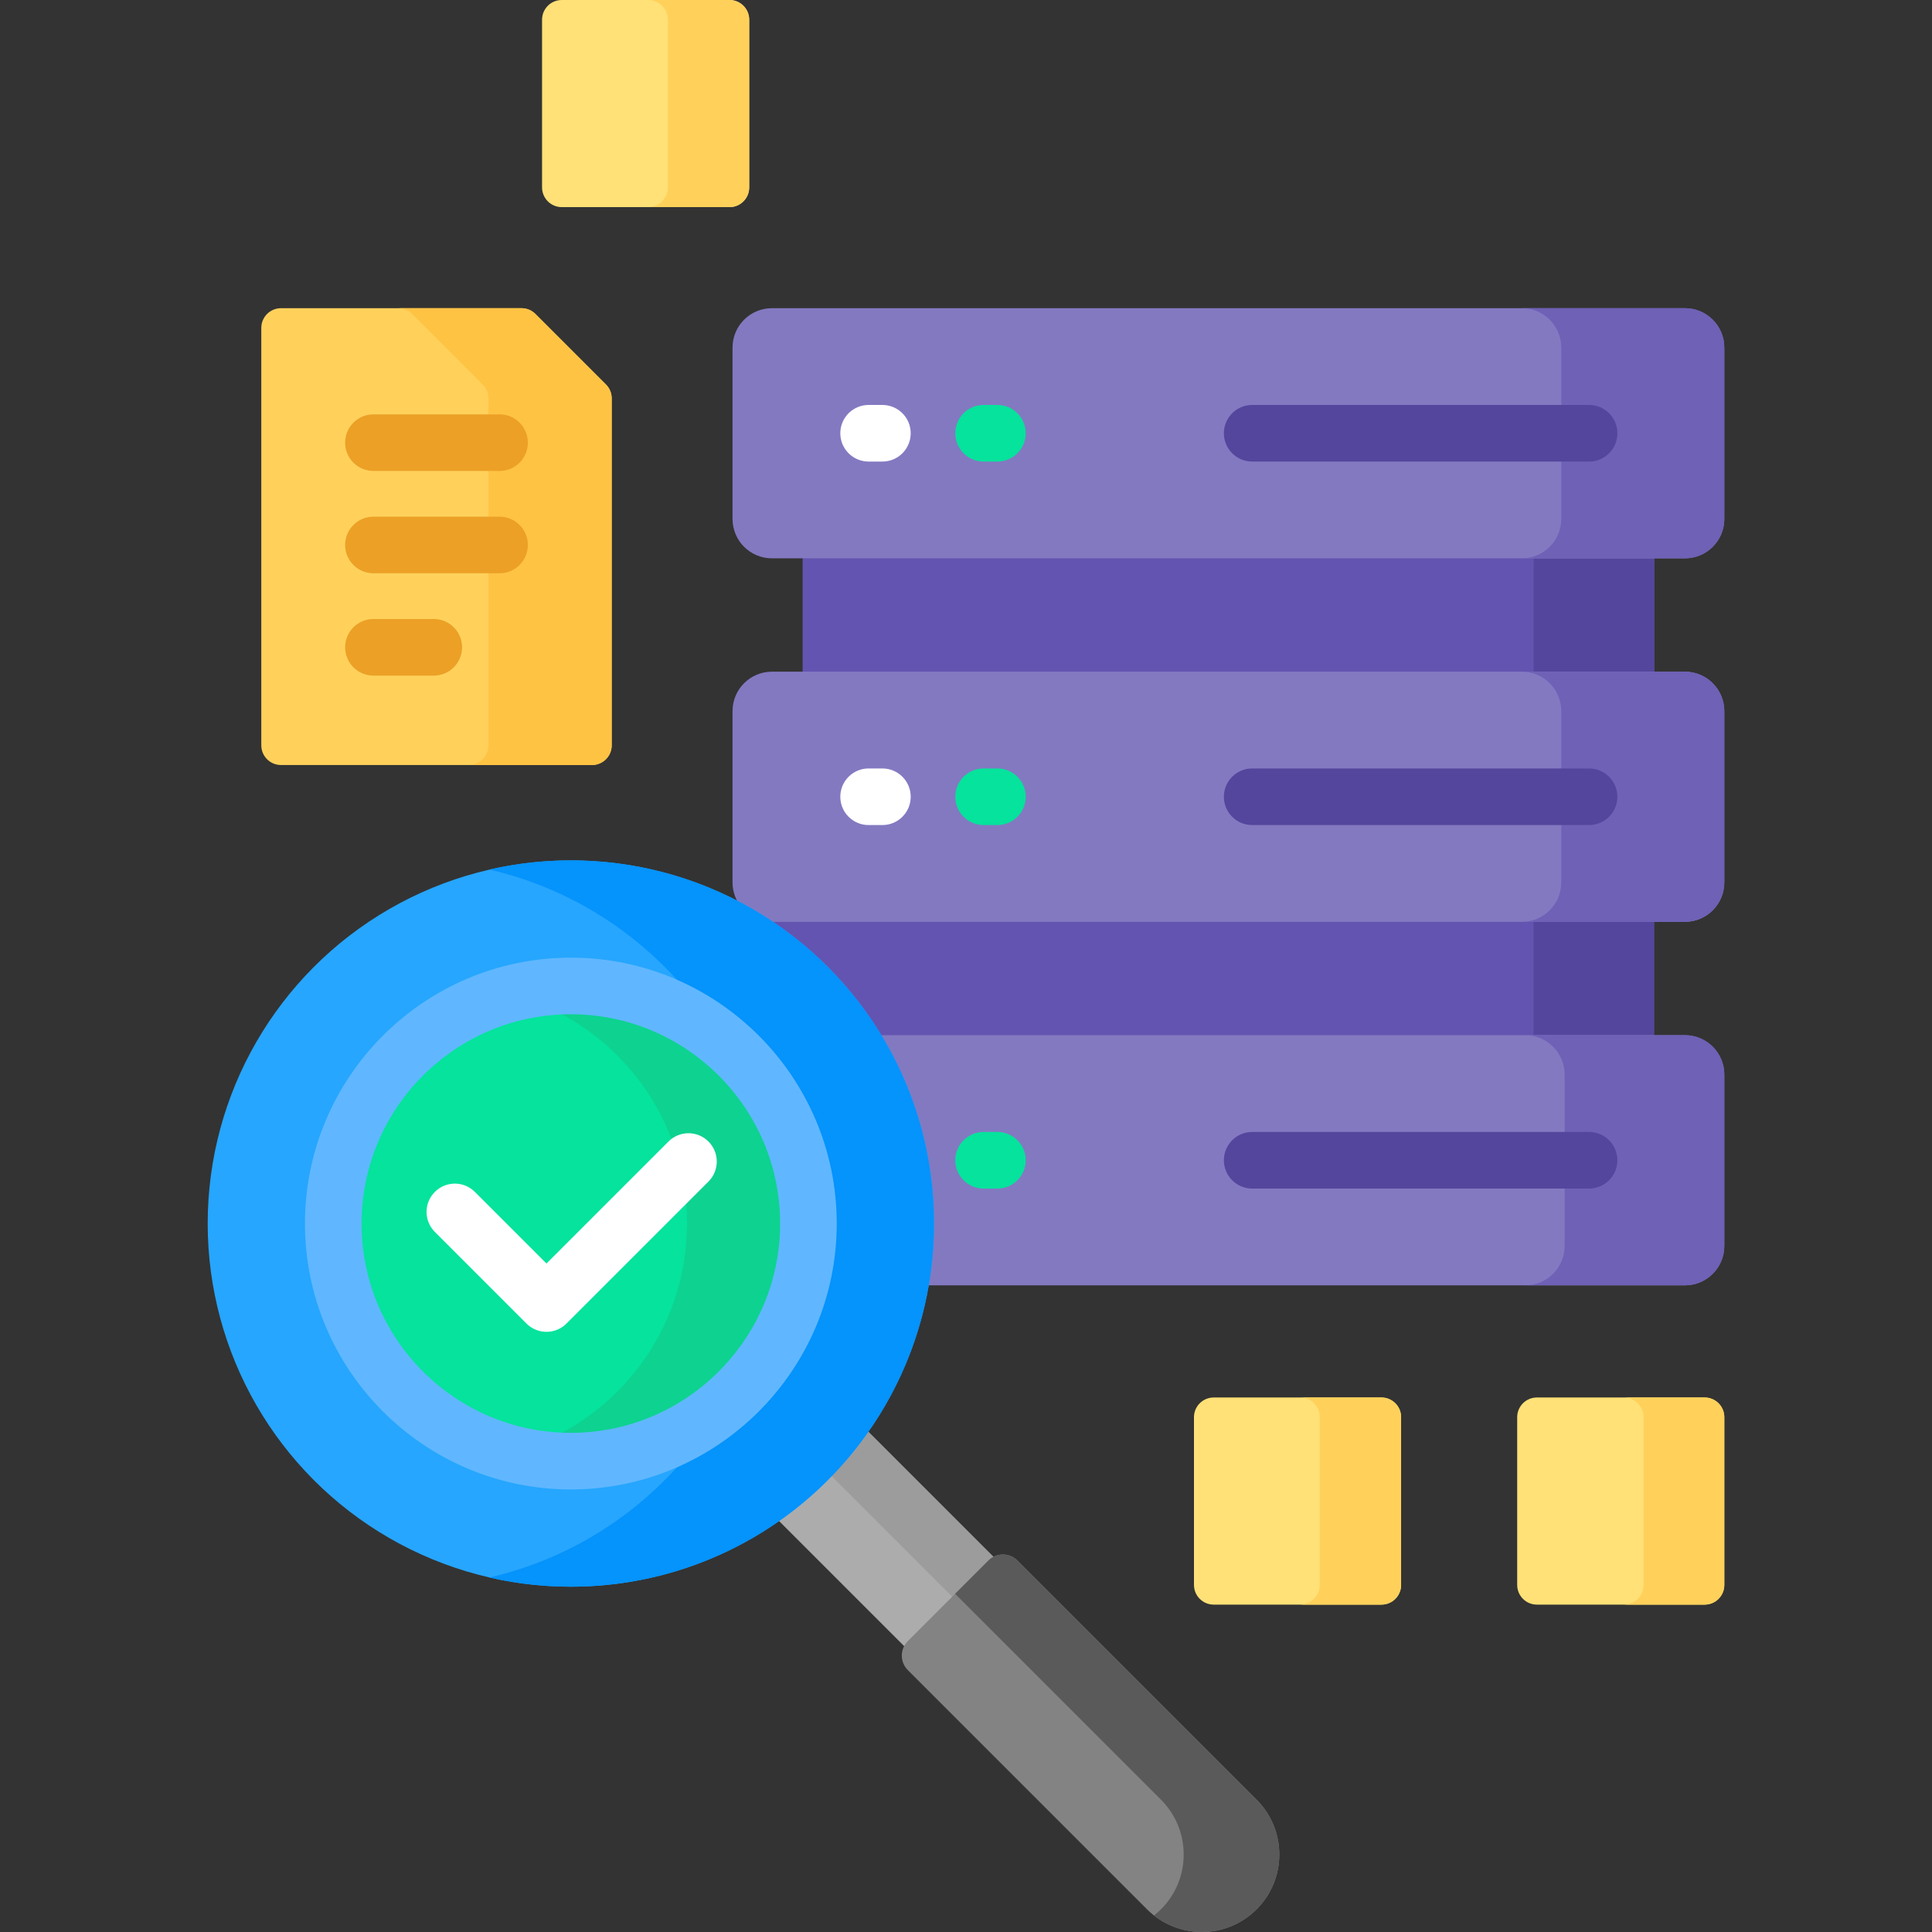
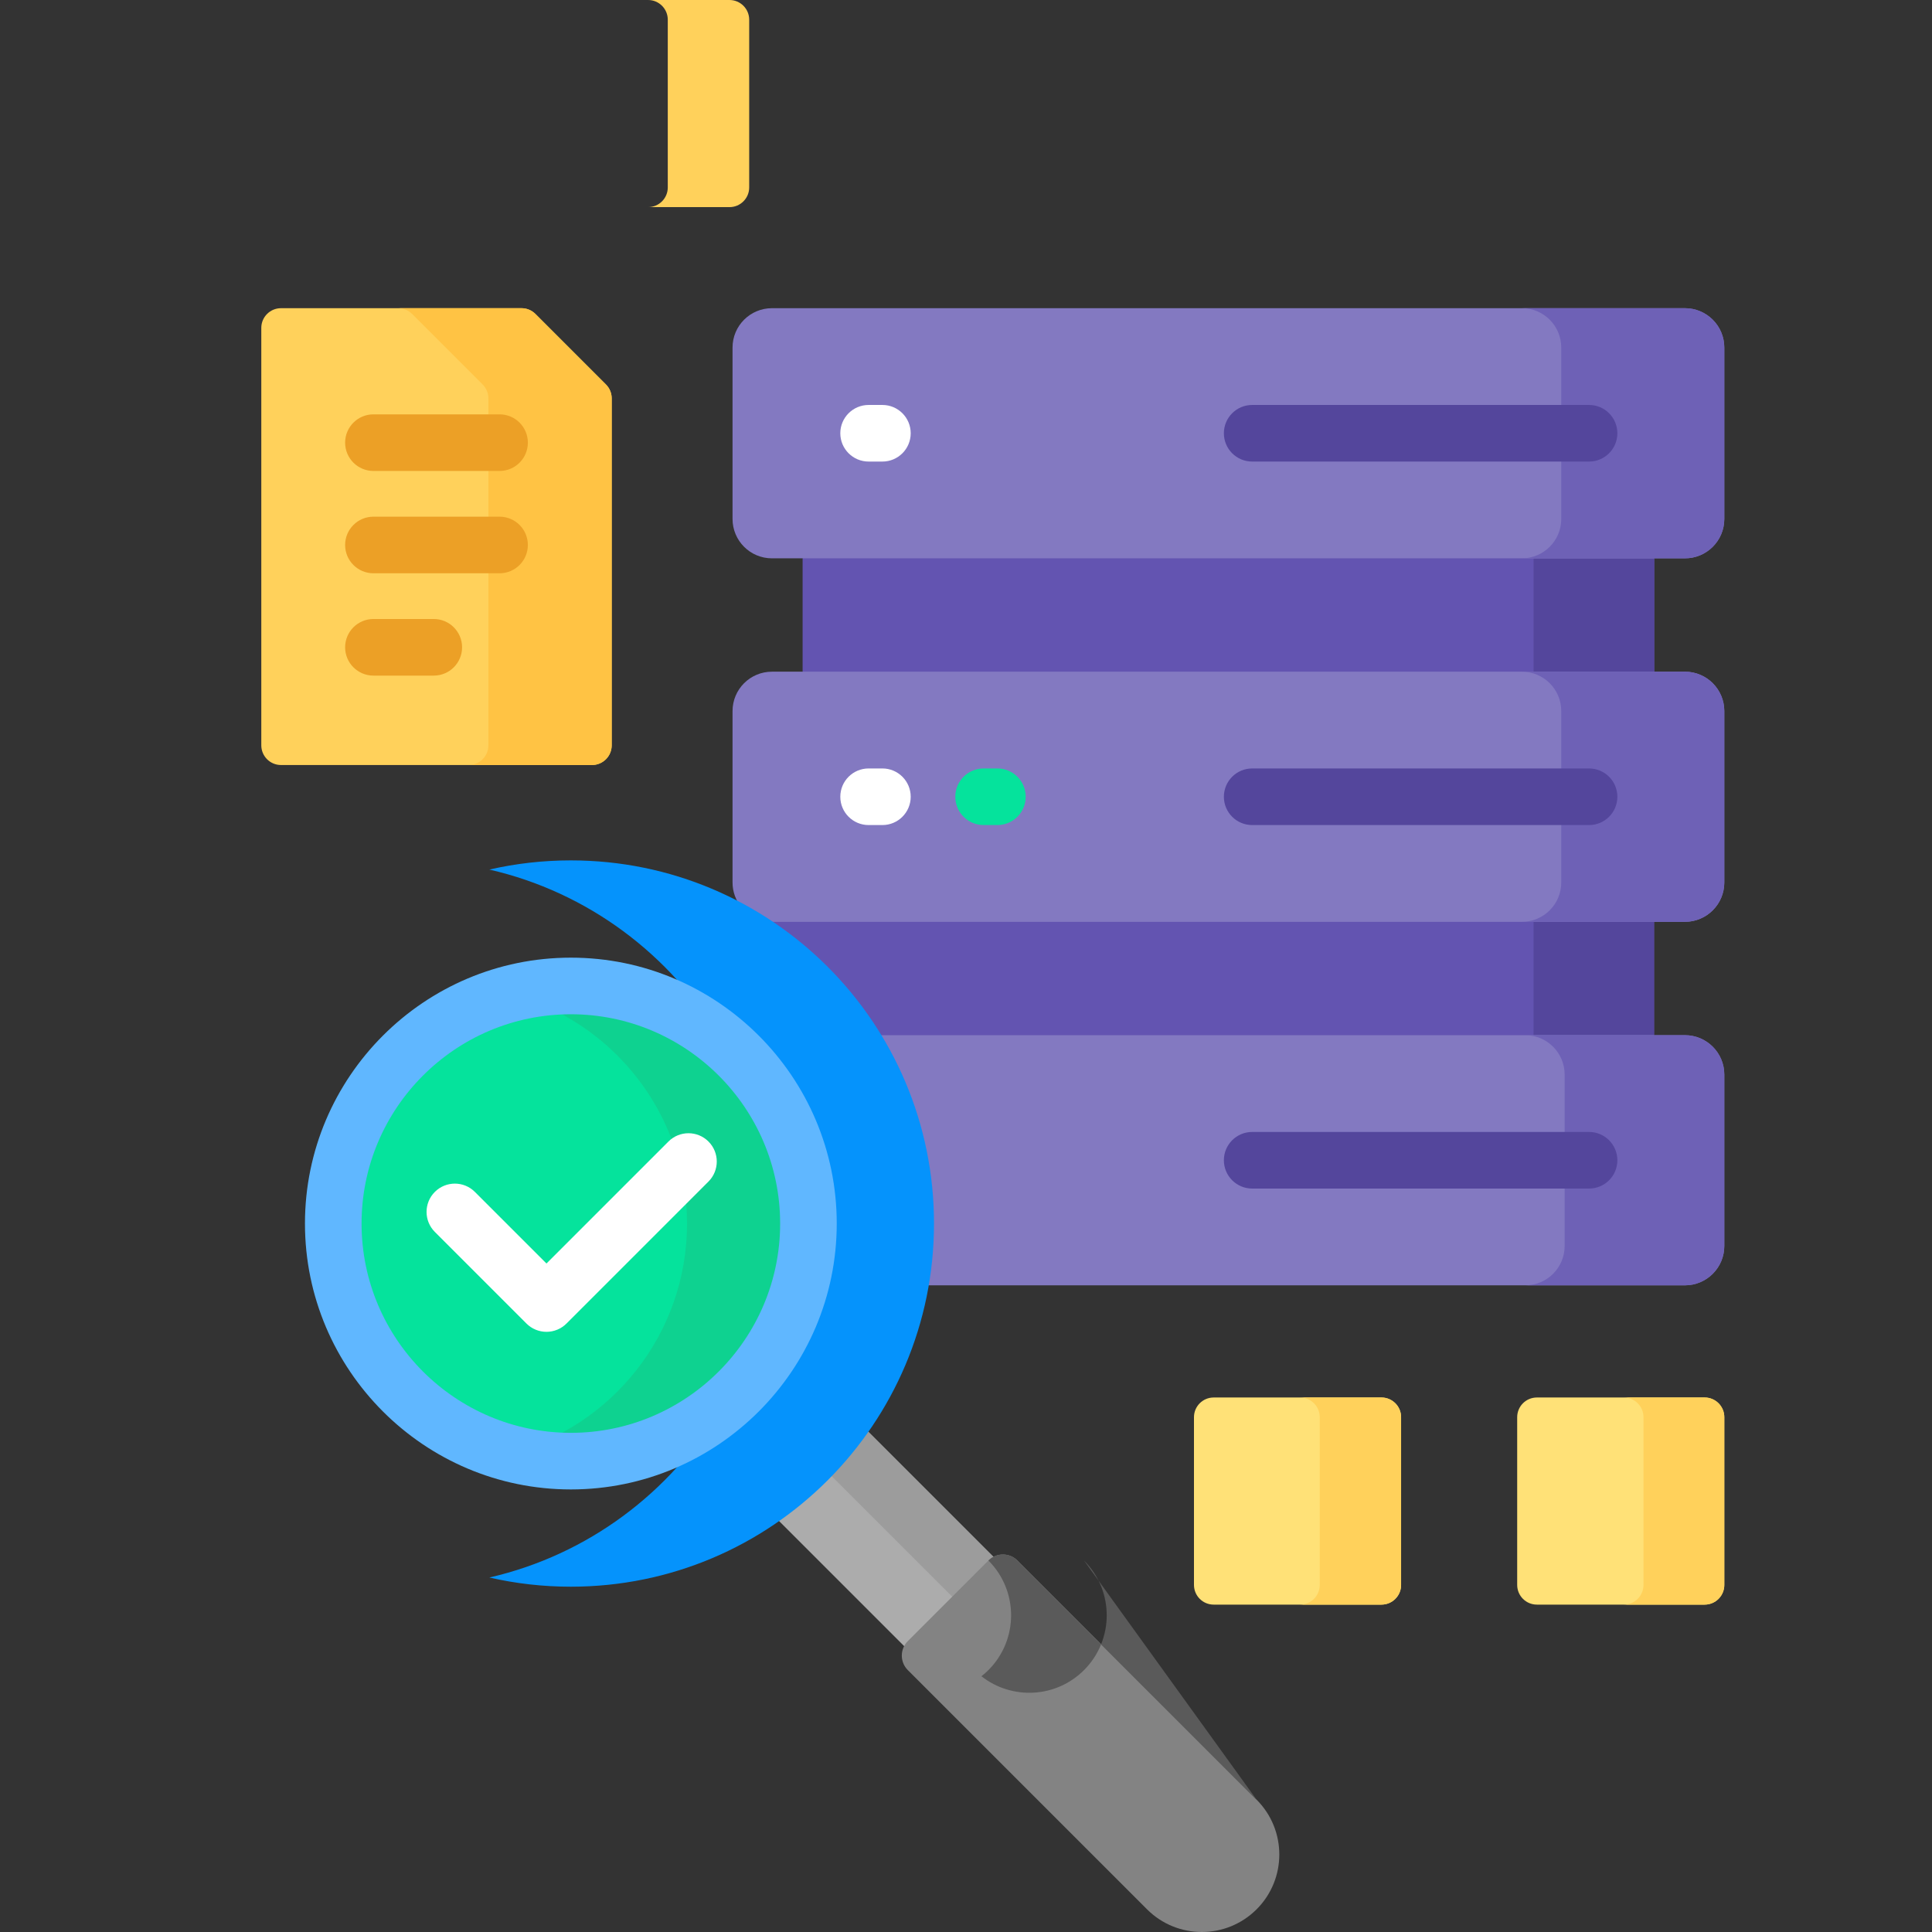
<svg xmlns="http://www.w3.org/2000/svg" id="Capa_1" enable-background="new 0 0 512 512" height="512" viewBox="0 0 512 512" width="512">
  <rect x="0" y="0" width="512" height="512" fill="#333333" stroke="none" />
  <g>
    <path d="m436 275.336 2.352-1v-30.042l-2.545-1h-225.861l-7.031 1c11.887 7.703 21.955 17.983 29.41 30.042l3.676 1z" fill="#6354b1" />
    <g>
      <g>
        <g>
          <g>
            <path d="m212.738 146.855h225.615v32.257h-225.615z" fill="#6354b1" />
          </g>
          <g>
            <path d="m212.738 147.963h225.615v30.043h-225.615z" fill="#6354b1" />
          </g>
          <g>
            <path d="m406.412 147.963h31.941v30.043h-31.941z" fill="#54469c" />
          </g>
          <g>
            <path d="m446.523 147.963h-241.957c-5.764 0-10.436-4.673-10.436-10.436v-45.417c0-5.764 4.673-10.436 10.436-10.436h241.957c5.764 0 10.436 4.672 10.436 10.436v45.416c.001 5.764-4.672 10.437-10.436 10.437z" fill="#8379c1" />
          </g>
          <g>
            <path d="m446.523 81.674h-43.208c5.764 0 10.436 4.673 10.436 10.436v45.416c0 5.764-4.673 10.436-10.436 10.436h43.208c5.764 0 10.436-4.673 10.436-10.436v-45.416c.001-5.764-4.672-10.436-10.436-10.436z" fill="#6e61b6" />
          </g>
          <g>
            <g>
              <path d="m421.118 122.318h-89.278c-4.143 0-7.5-3.358-7.5-7.5s3.357-7.5 7.5-7.5h89.278c4.143 0 7.5 3.358 7.5 7.5s-3.357 7.5-7.5 7.5z" fill="#54469c" />
            </g>
            <g>
-               <path d="m264.321 122.318h-3.657c-4.142 0-7.5-3.358-7.5-7.5s3.358-7.5 7.5-7.5h3.657c4.143 0 7.5 3.358 7.5 7.5s-3.357 7.5-7.5 7.5z" fill="#05e39c" />
-             </g>
+               </g>
            <g>
              <path d="m233.846 122.318h-3.657c-4.142 0-7.5-3.358-7.5-7.5s3.358-7.5 7.5-7.5h3.657c4.142 0 7.5 3.358 7.5 7.5s-3.358 7.5-7.5 7.5z" fill="#fff" />
            </g>
          </g>
        </g>
        <g>
          <g>
            <path d="m406.406 244.294h31.946v30.043h-31.946z" fill="#54469c" />
          </g>
          <path d="m446.523 178.005h-241.957c-5.764 0-10.436 4.672-10.436 10.436v45.416c0 2.491.876 4.777 2.333 6.571 2.13 1.153 4.211 2.384 6.24 3.69.606.109 1.226.175 1.864.175h241.957c5.764 0 10.436-4.672 10.436-10.436v-45.416c0-5.764-4.673-10.436-10.437-10.436z" fill="#8379c1" />
          <g>
            <path d="m446.523 178.005h-43.208c5.764 0 10.436 4.672 10.436 10.436v45.416c0 5.764-4.673 10.436-10.436 10.436h43.208c5.764 0 10.436-4.672 10.436-10.436v-45.416c.001-5.763-4.672-10.436-10.436-10.436z" fill="#6e61b6" />
          </g>
          <g>
            <g>
              <path d="m421.118 218.649h-89.278c-4.143 0-7.5-3.358-7.5-7.5s3.357-7.5 7.5-7.5h89.278c4.143 0 7.5 3.358 7.5 7.5s-3.357 7.5-7.5 7.5z" fill="#54469c" />
            </g>
            <g>
              <path d="m264.321 218.649h-3.657c-4.142 0-7.5-3.358-7.5-7.5s3.358-7.5 7.5-7.5h3.657c4.143 0 7.5 3.358 7.5 7.5s-3.357 7.5-7.5 7.5z" fill="#05e39c" />
            </g>
            <g>
              <path d="m233.846 218.649h-3.657c-4.142 0-7.5-3.358-7.5-7.5s3.358-7.5 7.5-7.5h3.657c4.142 0 7.5 3.358 7.5 7.5s-3.358 7.5-7.5 7.5z" fill="#fff" />
            </g>
          </g>
        </g>
        <g>
          <g>
            <path d="m446.523 274.336h-214.199c8.977 14.523 14.167 31.623 14.167 49.915 0 5.582-.487 11.052-1.414 16.374h201.446c5.764 0 10.436-4.673 10.436-10.436v-45.416c.001-5.764-4.672-10.437-10.436-10.437z" fill="#8379c1" />
          </g>
          <g>
            <path d="m446.523 274.336h-42.312c5.764 0 10.436 4.673 10.436 10.436v45.416c0 5.764-4.673 10.436-10.436 10.436h42.312c5.764 0 10.436-4.673 10.436-10.436v-45.416c.001-5.763-4.672-10.436-10.436-10.436z" fill="#6e61b6" />
          </g>
          <g>
            <g>
              <path d="m421.118 314.981h-89.278c-4.143 0-7.5-3.358-7.5-7.5s3.357-7.5 7.5-7.5h89.278c4.143 0 7.5 3.358 7.5 7.5s-3.357 7.5-7.5 7.5z" fill="#54469c" />
            </g>
            <g>
-               <path d="m264.321 314.981h-3.657c-4.142 0-7.5-3.358-7.5-7.5s3.358-7.5 7.5-7.5h3.657c4.143 0 7.5 3.358 7.5 7.5s-3.357 7.5-7.5 7.5z" fill="#05e39c" />
-             </g>
+               </g>
          </g>
        </g>
      </g>
      <g>
        <g>
          <path d="m241.35 435.677 21.357-21.357c.401-.401.867-.71 1.373-.925l-34.763-34.763c-6.434 9.205-14.451 17.222-23.656 23.656l34.766 34.766c.213-.5.516-.97.923-1.377z" fill="#acacac" />
        </g>
        <g>
          <g>
            <path d="m253.12 423.907 9.587-9.587c.401-.401.867-.71 1.373-.925l-34.763-34.763c-2.921 4.179-6.184 8.099-9.721 11.751z" fill="#9c9c9c" />
          </g>
        </g>
        <g>
          <path d="m333.014 505.985c-8.02 8.02-21.024 8.02-29.044 0l-63.389-63.389c-2.123-2.123-2.123-5.565 0-7.688l21.357-21.357c2.123-2.123 5.565-2.123 7.688 0l63.389 63.389c8.02 8.021 8.02 21.024-.001 29.045z" fill="#838383" />
        </g>
        <g>
-           <path d="m333.014 476.94-63.389-63.389c-2.123-2.123-5.565-2.123-7.688 0l-8.826 8.826 54.563 54.563c8.02 8.02 8.02 21.024 0 29.044-.59.59-1.213 1.122-1.852 1.625 8.06 6.338 19.761 5.806 27.192-1.625 8.021-8.02 8.021-21.023 0-29.044z" fill="#5a5a5a" />
+           <path d="m333.014 476.94-63.389-63.389c-2.123-2.123-5.565-2.123-7.688 0c8.02 8.02 8.02 21.024 0 29.044-.59.59-1.213 1.122-1.852 1.625 8.06 6.338 19.761 5.806 27.192-1.625 8.021-8.02 8.021-21.023 0-29.044z" fill="#5a5a5a" />
        </g>
        <g>
-           <circle cx="151.281" cy="324.251" fill="#26a6fe" r="96.241" />
-         </g>
+           </g>
        <g>
          <path d="m151.281 228.011c-7.425 0-14.654.842-21.597 2.434 26.08 5.98 48.101 22.567 61.324 44.966 14.176 11.545 23.236 29.132 23.236 48.84s-9.06 37.295-23.236 48.84c-13.223 22.399-35.243 38.987-61.324 44.966 6.943 1.592 14.171 2.434 21.597 2.434 53.152 0 96.241-43.088 96.241-96.241 0-53.151-43.089-96.239-96.241-96.239z" fill="#0593fc" />
        </g>
        <g>
          <g>
            <circle cx="151.281" cy="324.251" fill="#05e39c" r="62.964" />
          </g>
          <g>
            <path d="m151.281 261.288c-5.561 0-10.95.728-16.086 2.082 26.98 7.11 46.877 31.669 46.877 60.882s-19.898 53.772-46.877 60.882c5.136 1.353 10.525 2.082 16.086 2.082 34.774 0 62.964-28.19 62.964-62.964s-28.19-62.964-62.964-62.964z" fill="#0ed290" />
          </g>
          <g>
            <g>
              <path d="m151.281 394.715c-38.854 0-70.463-31.61-70.463-70.463 0-38.854 31.61-70.464 70.463-70.464 38.854 0 70.464 31.61 70.464 70.464 0 38.853-31.61 70.463-70.464 70.463zm0-125.927c-30.583 0-55.463 24.881-55.463 55.464s24.881 55.463 55.463 55.463c30.583 0 55.464-24.881 55.464-55.463 0-30.584-24.881-55.464-55.464-55.464z" fill="#60b7ff" />
            </g>
          </g>
          <g>
            <path d="m144.821 352.949c-1.989 0-3.897-.79-5.303-2.197l-24.278-24.278c-2.929-2.929-2.929-7.678 0-10.606 2.929-2.929 7.678-2.929 10.606 0l18.975 18.975 32.327-32.327c2.929-2.929 7.678-2.929 10.606 0 2.929 2.929 2.929 7.678 0 10.606l-37.63 37.63c-1.406 1.407-3.313 2.197-5.303 2.197z" fill="#fff" />
          </g>
        </g>
      </g>
      <g>
        <g>
          <path d="m138.202 81.674h-63.737c-2.882 0-5.218 2.336-5.218 5.218v110.627c0 2.882 2.336 5.218 5.218 5.218h82.423c2.882 0 5.218-2.336 5.218-5.218v-91.942c0-1.384-.55-2.711-1.528-3.69l-18.685-18.685c-.98-.979-2.307-1.528-3.691-1.528z" fill="#ffd15b" />
        </g>
        <g>
          <path d="m160.577 101.887-18.685-18.685c-.979-.979-2.306-1.528-3.69-1.528h-32.675c1.384 0 2.711.55 3.69 1.528l18.685 18.685c.979.979 1.528 2.306 1.528 3.69v91.942c0 2.882-2.336 5.218-5.218 5.218h32.675c2.882 0 5.218-2.336 5.218-5.218v-91.942c.001-1.384-.549-2.711-1.528-3.69z" fill="#ffc344" />
        </g>
        <g>
          <path d="m132.391 124.807h-33.43c-4.142 0-7.5-3.358-7.5-7.5s3.358-7.5 7.5-7.5h33.429c4.142 0 7.5 3.358 7.5 7.5s-3.357 7.5-7.499 7.5z" fill="#eca026" />
        </g>
        <g>
          <path d="m132.391 151.925h-33.43c-4.142 0-7.5-3.358-7.5-7.5s3.358-7.5 7.5-7.5h33.429c4.142 0 7.5 3.358 7.5 7.5s-3.357 7.5-7.499 7.5z" fill="#eca026" />
        </g>
        <g>
          <path d="m114.956 179.043h-15.995c-4.142 0-7.5-3.358-7.5-7.5s3.358-7.5 7.5-7.5h15.995c4.142 0 7.5 3.358 7.5 7.5s-3.358 7.5-7.5 7.5z" fill="#eca026" />
        </g>
      </g>
      <g>
-         <path d="m193.325 54.89h-44.454c-2.882 0-5.218-2.336-5.218-5.218v-44.454c0-2.882 2.336-5.218 5.218-5.218h44.454c2.882 0 5.218 2.336 5.218 5.218v44.454c.001 2.882-2.336 5.218-5.218 5.218z" fill="#ffe177" />
-       </g>
+         </g>
      <g>
        <path d="m193.326 0h-21.577c2.882 0 5.218 2.336 5.218 5.218v44.454c0 2.882-2.336 5.218-5.218 5.218h21.577c2.882 0 5.218-2.336 5.218-5.218v-44.454c0-2.882-2.337-5.218-5.218-5.218z" fill="#ffd15b" />
      </g>
      <g>
        <g>
          <path d="m366.088 425.24h-44.454c-2.882 0-5.218-2.336-5.218-5.218v-44.454c0-2.882 2.336-5.218 5.218-5.218h44.454c2.882 0 5.218 2.336 5.218 5.218v44.454c0 2.882-2.336 5.218-5.218 5.218z" fill="#ffe177" />
        </g>
        <g>
          <path d="m366.088 370.35h-21.559c2.882 0 5.218 2.336 5.218 5.218v44.454c0 2.882-2.336 5.218-5.218 5.218h21.559c2.882 0 5.218-2.336 5.218-5.218v-44.454c0-2.882-2.336-5.218-5.218-5.218z" fill="#ffd15b" />
        </g>
        <g>
          <path d="m451.742 425.24h-44.454c-2.882 0-5.218-2.336-5.218-5.218v-44.454c0-2.882 2.336-5.218 5.218-5.218h44.454c2.882 0 5.218 2.336 5.218 5.218v44.454c0 2.882-2.336 5.218-5.218 5.218z" fill="#ffe177" />
        </g>
        <g>
          <path d="m451.742 370.35h-21.418c2.882 0 5.218 2.336 5.218 5.218v44.454c0 2.882-2.336 5.218-5.218 5.218h21.418c2.882 0 5.218-2.336 5.218-5.218v-44.454c0-2.882-2.336-5.218-5.218-5.218z" fill="#ffd15b" />
        </g>
      </g>
    </g>
  </g>
</svg>